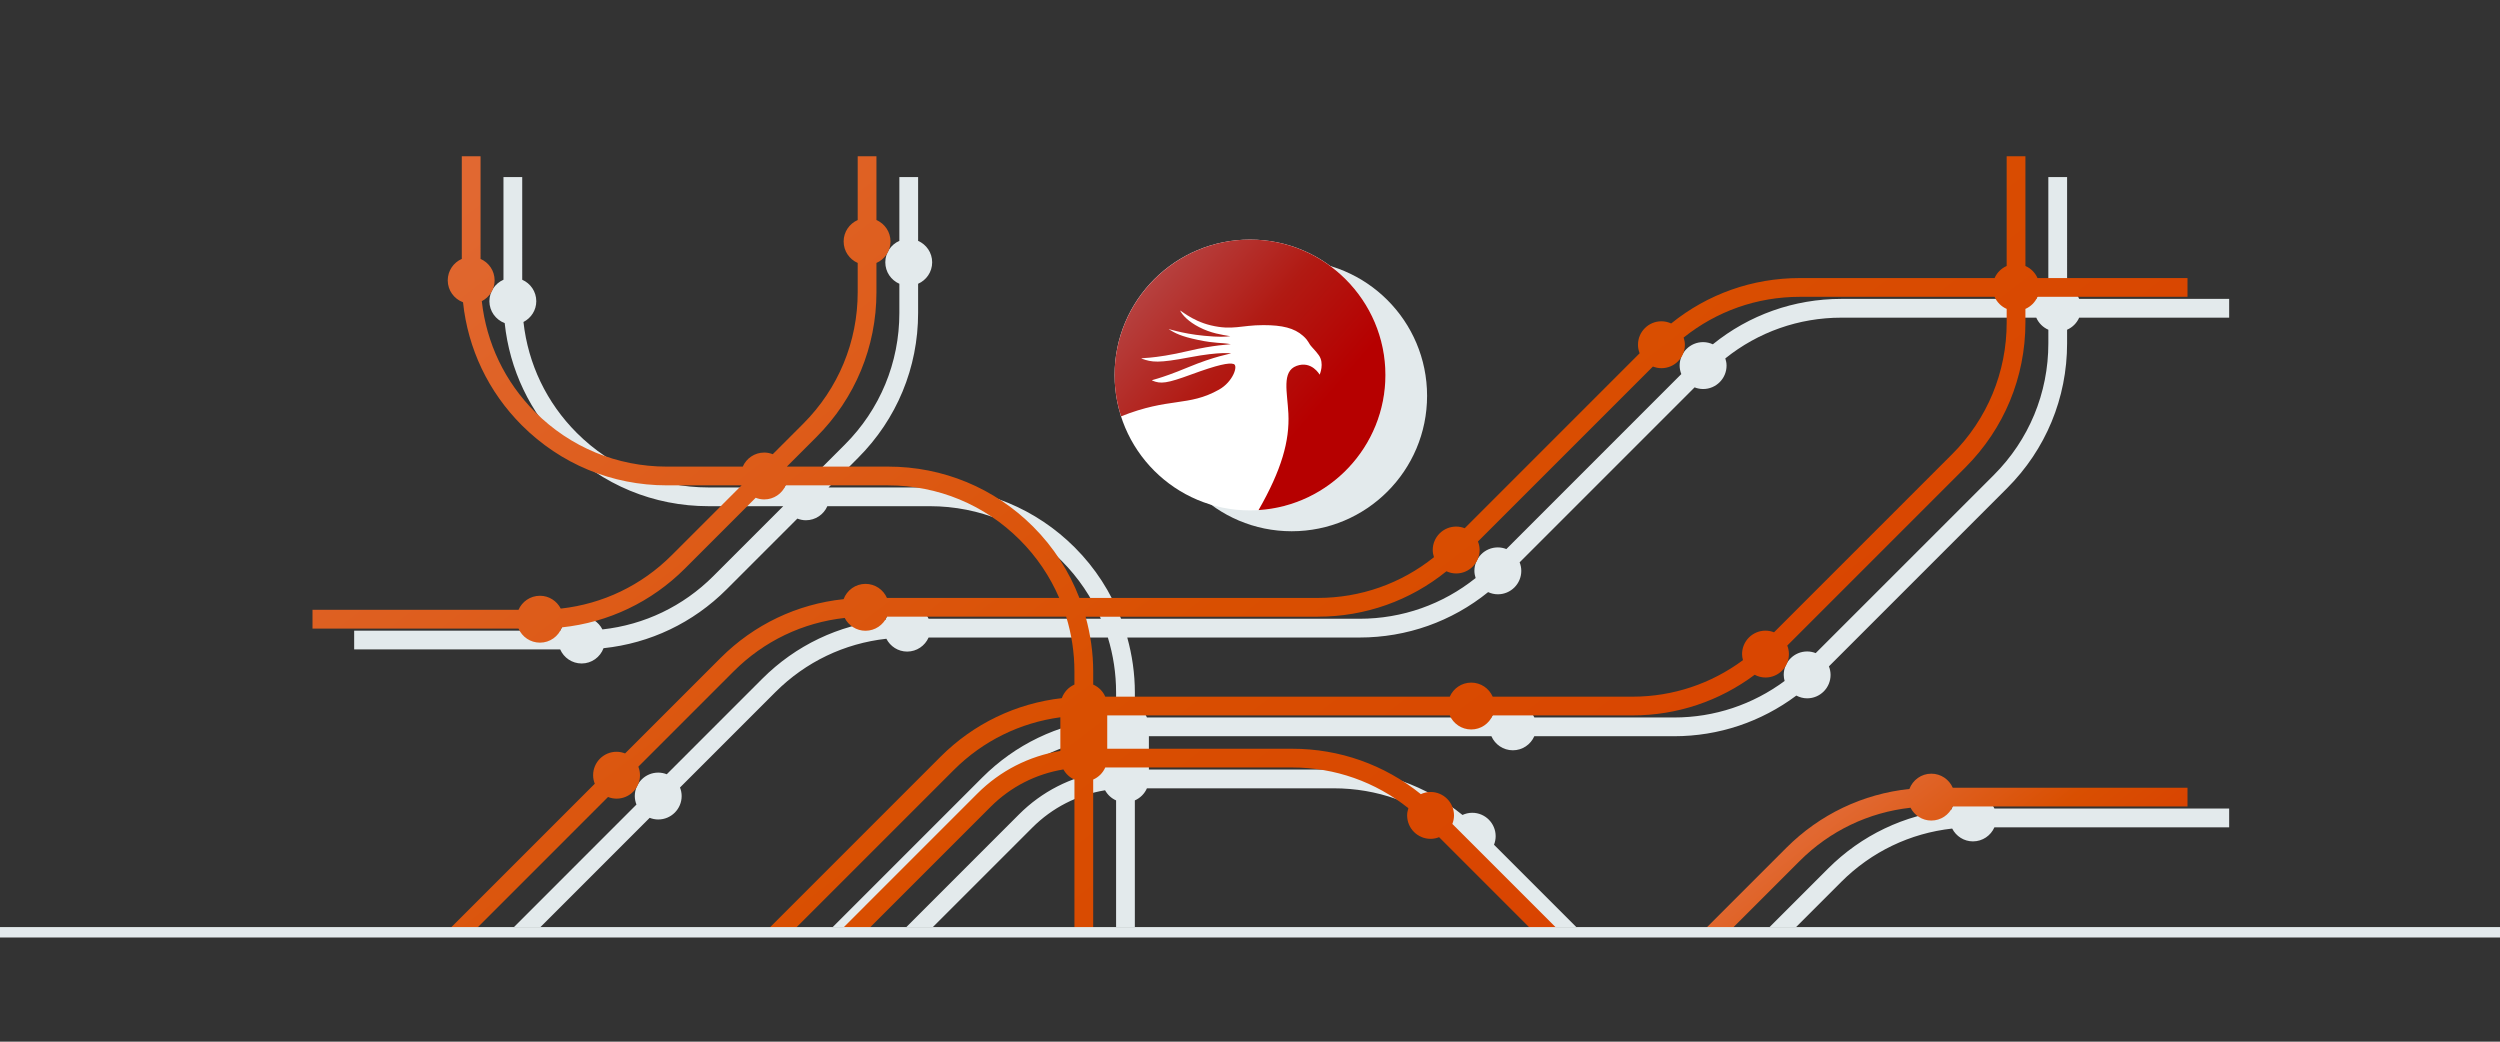
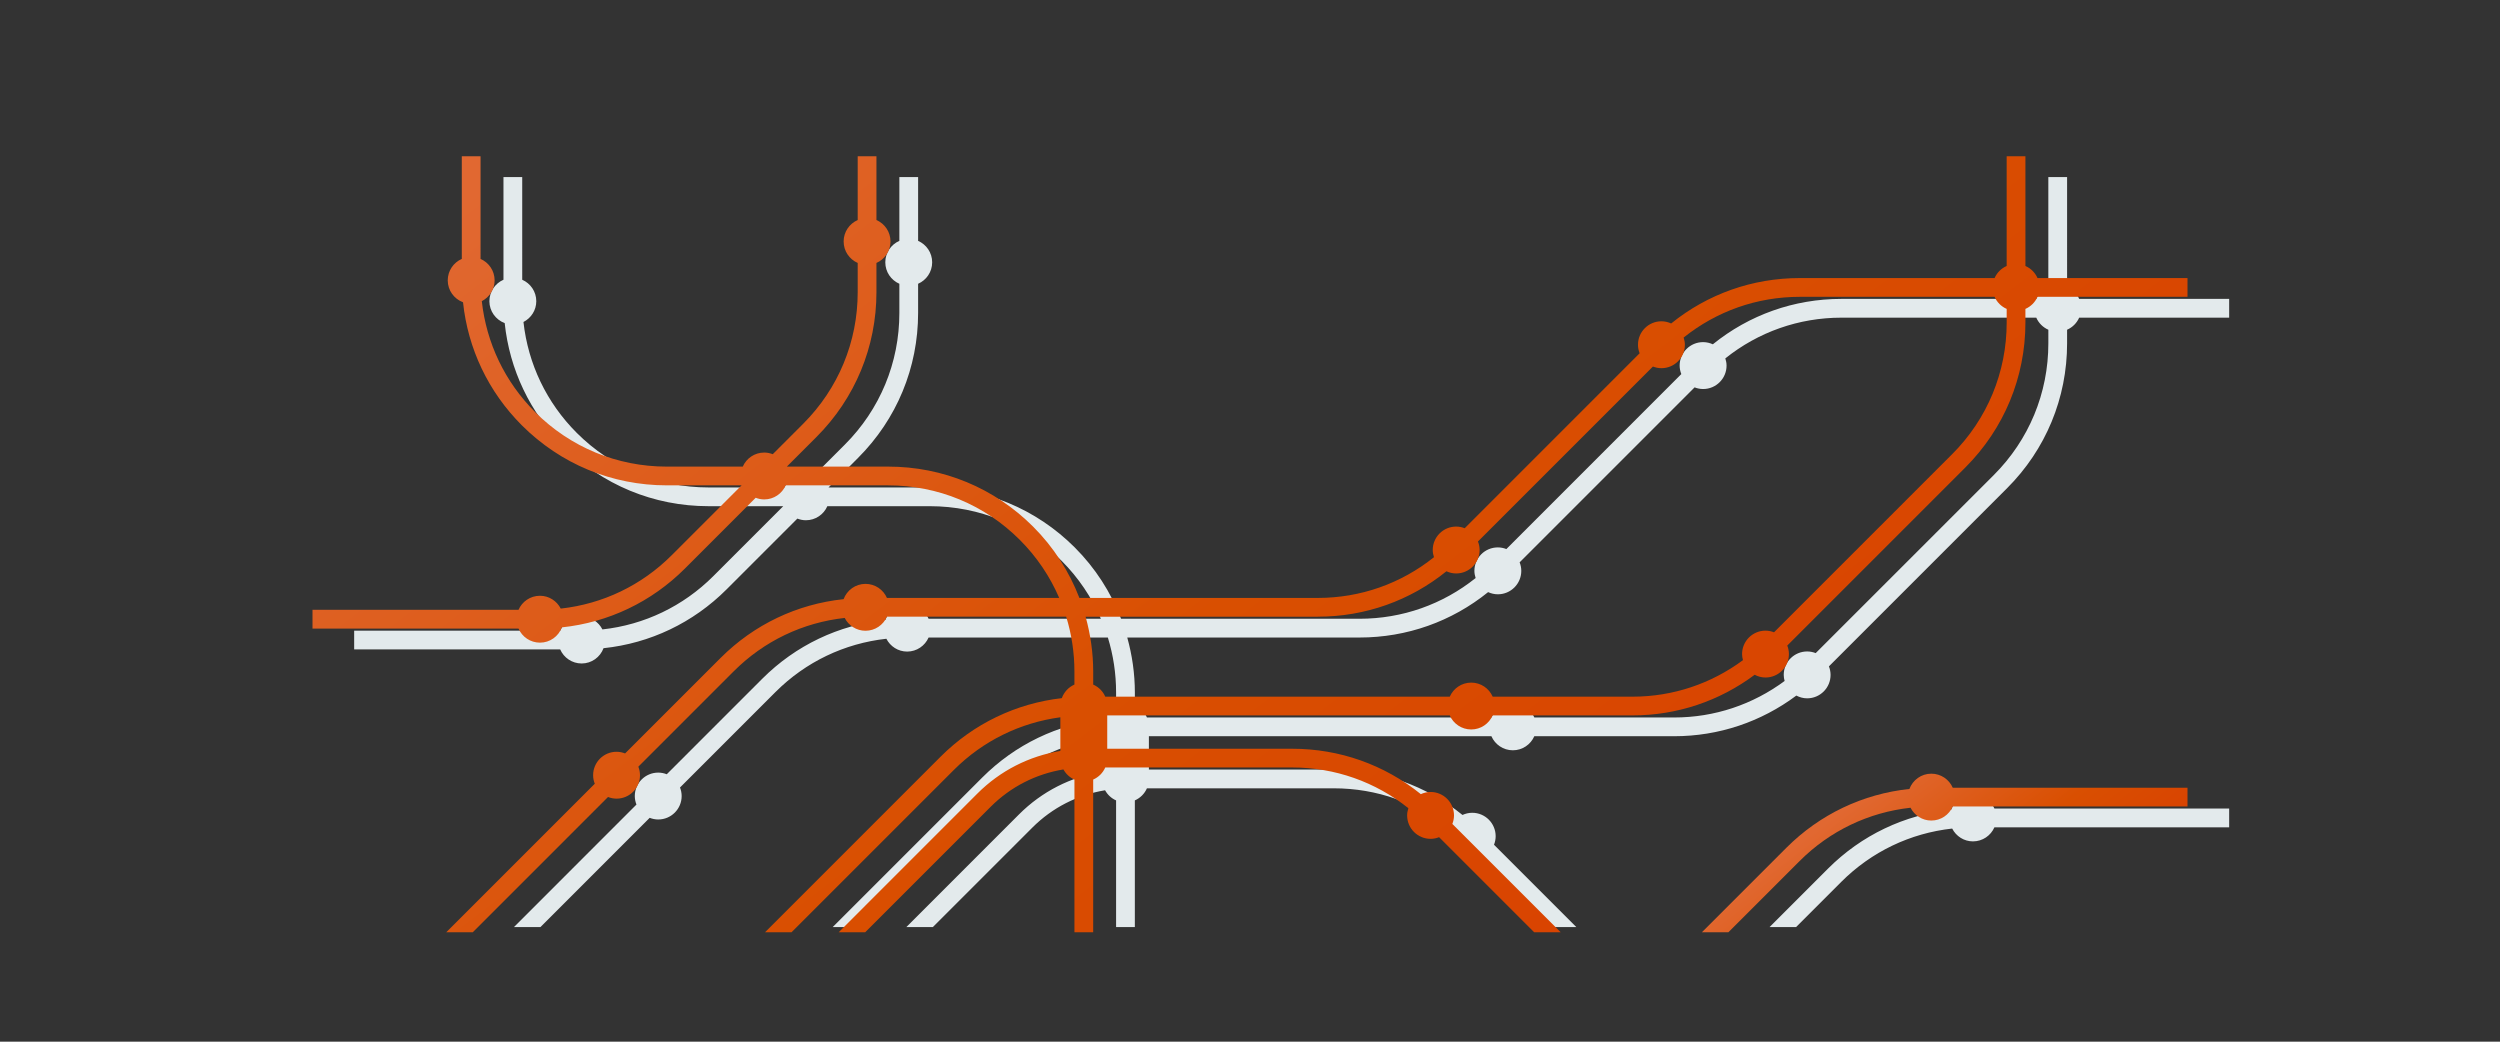
<svg xmlns="http://www.w3.org/2000/svg" xmlns:xlink="http://www.w3.org/1999/xlink" version="1.1" id="Standort_1_" x="0px" y="0px" viewBox="0 0 240 100" style="enable-background:new 0 0 240 100;" xml:space="preserve">
  <rect x="0" y="0" width="240" height="100" fill="#333333" stroke="none" />
  <style type="text/css">
	.st0{clip-path:url(#SVGID_2_);}
	.st1{fill:#E3EAEC;}
	.st2{fill:#FFFFFF;}
	.st3{fill:url(#SVGID_3_);}
	.st4{fill:url(#SVGID_4_);}
	.st5{fill:url(#SVGID_5_);}
</style>
  <g>
    <defs>
      <rect id="SVGID_1_" y="-11.499" width="240" height="100.499" />
    </defs>
    <clipPath id="SVGID_2_">
      <use xlink:href="#SVGID_1_" style="overflow:visible;" />
    </clipPath>
    <g class="st0">
      <path class="st1" d="M198.441,32.959v-1.305c0.518-0.227,0.933-0.642,1.16-1.16H214v-1.8h-14.399    c-0.227-0.518-0.642-0.933-1.16-1.16V17h-1.801v10.534c-0.518,0.227-0.933,0.642-1.16,1.16h-18.703    c-4.548,0-8.857,1.538-12.345,4.359c-0.285-0.131-0.6-0.209-0.935-0.209c-1.243,0-2.25,1.007-2.25,2.25    c0,0.289,0.059,0.564,0.159,0.818L144.611,52.71c-0.254-0.1-0.529-0.159-0.819-0.159c-1.243,0-2.25,1.007-2.25,2.25    c0,0.242,0.048,0.471,0.119,0.69c-3.157,2.529-7.045,3.91-11.148,3.91h-22.891c-0.975-2.534-2.464-4.865-4.441-6.843    c-3.717-3.717-8.659-5.764-13.916-5.764h-9.727l2.837-2.837c3.717-3.717,5.764-8.659,5.764-13.916v-2.799    c0.794-0.347,1.35-1.138,1.35-2.06c0-0.922-0.556-1.713-1.35-2.06V17h-1.8v6.123c-0.794,0.347-1.35,1.138-1.35,2.06    c0,0.922,0.556,1.713,1.35,2.06v2.799c0,4.776-1.86,9.266-5.237,12.643l-2.919,2.919c-0.254-0.1-0.529-0.159-0.818-0.159    c-0.922,0-1.713,0.556-2.06,1.35h-7.292c-4.775,0-9.265-1.86-12.643-5.237c-2.902-2.902-4.674-6.627-5.118-10.647    c0.728-0.373,1.231-1.122,1.231-1.995c0-0.922-0.556-1.713-1.35-2.06V17h-1.8v9.855c-0.794,0.347-1.35,1.138-1.35,2.06    c0,0.966,0.612,1.783,1.467,2.102c0.471,4.461,2.43,8.597,5.647,11.813c3.717,3.717,8.659,5.764,13.915,5.764h7.18l-6.713,6.713    c-2.902,2.901-6.627,4.674-10.647,5.118c-0.373-0.728-1.122-1.231-1.996-1.231c-0.922,0-1.713,0.556-2.06,1.35H34v1.8h19.777    c0.347,0.794,1.138,1.35,2.06,1.35c0.966,0,1.783-0.612,2.102-1.467c4.461-0.471,8.597-2.43,11.813-5.647l6.795-6.795    c0.254,0.1,0.529,0.159,0.819,0.159c0.922,0,1.713-0.556,2.06-1.35h9.839c4.776,0,9.266,1.86,12.643,5.237    c1.628,1.628,2.893,3.518,3.777,5.57H89.147c-0.347-0.794-1.138-1.35-2.06-1.35c-0.966,0-1.783,0.612-2.102,1.467    c-4.462,0.471-8.597,2.43-11.813,5.647l-9.164,9.164c-0.254-0.1-0.529-0.159-0.818-0.159c-1.243,0-2.25,1.007-2.25,2.25    c0,0.29,0.059,0.564,0.159,0.818L38.772,99.565l1.272,1.272l22.326-22.326c0.254,0.1,0.529,0.159,0.819,0.159    c1.243,0,2.25-1.007,2.25-2.25c0-0.29-0.059-0.564-0.159-0.819l9.164-9.164c2.901-2.901,6.627-4.673,10.647-5.117    c0.373,0.728,1.122,1.231,1.995,1.231c0.922,0,1.712-0.556,2.06-1.35h17.209c0.518,1.686,0.79,3.458,0.79,5.272v1.244    c-0.564,0.247-1.001,0.72-1.21,1.303c-4.394,0.504-8.464,2.447-11.638,5.621l-33.833,33.833l1.272,1.272l33.833-33.833    c2.8-2.799,6.369-4.537,10.226-5.056v3.231c-3.001,0.495-5.77,1.894-7.963,4.087l-33.833,33.833l1.272,1.272L99.104,79.45    c1.923-1.923,4.351-3.15,6.982-3.585c0.239,0.429,0.606,0.775,1.059,0.973v29.19h1.8v-29.19c0.518-0.227,0.933-0.642,1.16-1.16    h17.95c4.104,0,7.991,1.381,11.148,3.91c-0.071,0.219-0.119,0.448-0.119,0.69c0,1.243,1.007,2.25,2.25,2.25    c0.29,0,0.564-0.059,0.818-0.159l17.177,17.178l-4.797,4.796l1.273,1.272l4.796-4.796l4.801,4.801l1.273-1.272l-4.801-4.801    l14.888-14.888c2.901-2.901,6.627-4.674,10.647-5.118c0.373,0.728,1.122,1.231,1.995,1.231c0.922,0,1.713-0.556,2.06-1.35H214    v-1.8h-22.534c-0.347-0.794-1.138-1.35-2.06-1.35c-0.966,0-1.783,0.612-2.102,1.467c-4.461,0.471-8.596,2.43-11.814,5.647    l-14.888,14.887l-17.178-17.178c0.1-0.254,0.159-0.529,0.159-0.818c0-1.243-1.007-2.25-2.25-2.25    c-0.335,0-0.649,0.078-0.935,0.209c-3.487-2.821-7.796-4.359-12.345-4.359h-17.76v-3.2h32.881c0.347,0.794,1.138,1.35,2.06,1.35    c0.922,0,1.713-0.556,2.06-1.35h13.425c4.288,0,8.354-1.382,11.729-3.902c0.312,0.163,0.661,0.264,1.037,0.264    c1.243,0,2.25-1.007,2.25-2.25c0-0.289-0.059-0.564-0.159-0.818l17.098-17.098C196.395,43.156,198.441,38.214,198.441,32.959z     M174.306,62.699c-0.254-0.1-0.529-0.159-0.818-0.159c-1.243,0-2.25,1.007-2.25,2.25c0,0.203,0.036,0.396,0.086,0.583    c-3.056,2.263-6.73,3.505-10.602,3.505h-13.425c-0.347-0.794-1.138-1.35-2.06-1.35s-1.713,0.556-2.06,1.35h-33.071    c-0.227-0.518-0.642-0.934-1.16-1.16v-1.244c0-1.809-0.259-3.575-0.729-5.272h22.297c4.548,0,8.857-1.538,12.345-4.359    c0.285,0.131,0.6,0.209,0.934,0.209c1.243,0,2.25-1.007,2.25-2.25c0-0.29-0.059-0.564-0.159-0.818l16.797-16.797    c0.254,0.1,0.529,0.159,0.818,0.159c1.243,0,2.25-1.007,2.25-2.25c0-0.242-0.048-0.471-0.119-0.69    c3.157-2.529,7.045-3.911,11.148-3.911h18.703c0.227,0.518,0.642,0.933,1.16,1.16v1.305c0,4.775-1.859,9.265-5.236,12.643    L174.306,62.699z" />
-       <circle class="st1" cx="124" cy="38" r="13" />
    </g>
  </g>
-   <circle class="st2" cx="120" cy="36" r="13" />
  <linearGradient id="SVGID_3_" gradientUnits="userSpaceOnUse" x1="128.706" y1="42.328" x2="107.778" y2="24.13">
    <stop offset="0.133" style="stop-color:#B60000" />
    <stop offset="0.483" style="stop-color:#B11A13" />
    <stop offset="1" style="stop-color:#B85050" />
  </linearGradient>
-   <path class="st3" d="M133,36c0-7.161-5.839-13-13-13c-7.161,0-13,5.839-13,13c0,1.383,0.22,2.716,0.623,3.968  c4.653-1.854,6.442-0.901,9.4-2.562c1.352-0.759,1.863-2.308,1.413-2.46c-0.45-0.151-1.55,0.076-4.064,1  c-2.37,0.871-2.944,0.93-3.751,0.589c-0.184-0.078,0.463-0.038,3.463-1.287c2.473-1.029,4.109-1.314,4.109-1.314  s-0.95-0.21-4.019,0.373c-2.966,0.564-3.591,0.476-4.548,0.131c-0.343-0.123,0.924,0.09,4.514-0.759  c2.401-0.568,3.917-0.605,4.016-0.638c-0.96-0.168-1.456-0.054-3.122-0.403c-1.688-0.353-2.213-0.656-2.801-1.009  c-0.253-0.152,1.103,0.391,3.363,0.605c1.472,0.139,1.984,0.099,2.515,0.042c-0.84-0.143-1.865-0.282-3.003-0.874  c-0.998-0.52-1.55-1.097-1.8-1.552c-0.129-0.234,1.023,0.93,2.927,1.383c2.109,0.501,2.898-0.021,5.049-0.021  c1.813,0,2.963,0.278,3.807,1.028c0.583,0.519,0.479,0.678,0.863,1.088c0.307,0.328,0.5,0.562,0.647,0.766  c0.572,0.794,0.085,1.873,0.085,1.873s-0.768-1.373-2.216-0.841c-1.449,0.531-0.883,2.538-0.785,4.574  c0.127,2.618-0.647,5.394-2.865,9.27C127.602,48.544,133,42.884,133,36" />
  <g>
    <linearGradient id="SVGID_4_" gradientUnits="userSpaceOnUse" x1="193.074" y1="90.944" x2="180.76" y2="74.779">
      <stop offset="0" style="stop-color:#D94301" />
      <stop offset="0.389" style="stop-color:#D94F01" />
      <stop offset="1" style="stop-color:#E16831" />
    </linearGradient>
    <path class="st4" d="M183.41,77.542c0.373,0.728,1.122,1.231,1.995,1.231c0.922,0,1.713-0.556,2.06-1.35H210v-1.8h-22.534   c-0.347-0.794-1.138-1.35-2.06-1.35c-0.966,0-1.783,0.612-2.102,1.467c-4.461,0.471-8.596,2.43-11.814,5.647l-8.113,8.113h2.546   l6.841-6.84C175.665,79.758,179.391,77.986,183.41,77.542z" />
    <linearGradient id="SVGID_5_" gradientUnits="userSpaceOnUse" x1="151.983" y1="91.657" x2="77.485" y2="-6.139">
      <stop offset="0" style="stop-color:#D94301" />
      <stop offset="0.389" style="stop-color:#D94F01" />
      <stop offset="1" style="stop-color:#E16831" />
    </linearGradient>
    <path class="st5" d="M51.837,61.695c0.966,0,1.783-0.612,2.102-1.467c4.461-0.471,8.597-2.43,11.813-5.647l6.795-6.795   c0.254,0.1,0.529,0.159,0.819,0.159c0.922,0,1.713-0.556,2.06-1.35h9.839c4.776,0,9.266,1.86,12.643,5.237   c1.628,1.628,2.893,3.518,3.777,5.57H85.147c-0.347-0.794-1.138-1.35-2.06-1.35c-0.966,0-1.783,0.612-2.102,1.467   c-4.462,0.471-8.597,2.43-11.813,5.647l-9.164,9.164c-0.254-0.1-0.529-0.159-0.819-0.159c-1.243,0-2.25,1.007-2.25,2.25   c0,0.29,0.059,0.564,0.159,0.819L42.837,89.5h2.545l12.989-12.989c0.254,0.1,0.529,0.159,0.818,0.159c1.243,0,2.25-1.007,2.25-2.25   c0-0.29-0.059-0.564-0.159-0.818l9.164-9.164c2.901-2.901,6.627-4.673,10.647-5.117c0.373,0.728,1.122,1.231,1.995,1.231   c0.922,0,1.712-0.556,2.06-1.35h17.209c0.518,1.686,0.79,3.458,0.79,5.272v1.244c-0.564,0.247-1.001,0.72-1.21,1.303   c-4.394,0.504-8.464,2.447-11.638,5.621L73.439,89.5h2.545l15.585-15.585c2.8-2.799,6.369-4.537,10.226-5.056v3.231   c-3.001,0.495-5.77,1.894-7.963,4.087L80.51,89.5h2.545l12.05-12.05c1.923-1.923,4.351-3.15,6.982-3.585   c0.239,0.429,0.606,0.775,1.059,0.973V89.5h1.8V74.838c0.518-0.227,0.933-0.642,1.16-1.16h17.95c4.104,0,7.991,1.381,11.148,3.91   c-0.071,0.219-0.119,0.448-0.119,0.69c0,1.243,1.007,2.25,2.25,2.25c0.29,0,0.564-0.059,0.818-0.159l9.13,9.131h2.545   l-10.403-10.403c0.1-0.254,0.159-0.529,0.159-0.818c0-1.243-1.007-2.25-2.25-2.25c-0.335,0-0.649,0.078-0.935,0.209   c-3.487-2.821-7.796-4.359-12.345-4.359h-17.76v-3.2h32.881c0.347,0.794,1.138,1.35,2.06,1.35c0.922,0,1.713-0.556,2.06-1.35   h13.425c4.288,0,8.354-1.382,11.729-3.902c0.312,0.163,0.661,0.264,1.037,0.264c1.243,0,2.25-1.007,2.25-2.25   c0-0.289-0.059-0.564-0.159-0.818l17.099-17.099c3.717-3.718,5.764-8.66,5.764-13.915v-1.305c0.518-0.227,0.933-0.642,1.16-1.16   H210v-1.8h-14.399c-0.227-0.518-0.642-0.933-1.16-1.16V15h-1.801v10.534c-0.518,0.227-0.933,0.642-1.16,1.16h-18.703   c-4.548,0-8.857,1.538-12.345,4.359c-0.285-0.131-0.6-0.209-0.935-0.209c-1.243,0-2.25,1.007-2.25,2.25   c0,0.29,0.059,0.564,0.159,0.818L140.611,50.71c-0.254-0.1-0.529-0.159-0.819-0.159c-1.243,0-2.25,1.007-2.25,2.25   c0,0.242,0.048,0.471,0.119,0.69c-3.157,2.529-7.045,3.91-11.148,3.91h-22.891c-0.975-2.534-2.464-4.865-4.441-6.843   c-3.717-3.717-8.659-5.764-13.916-5.764h-9.727l2.837-2.837c3.717-3.717,5.764-8.659,5.764-13.916v-2.799   c0.794-0.347,1.35-1.138,1.35-2.06s-0.556-1.713-1.35-2.06V15h-1.8v6.123c-0.794,0.347-1.35,1.138-1.35,2.06s0.556,1.713,1.35,2.06   v2.799c0,4.776-1.86,9.266-5.237,12.643l-2.919,2.919c-0.254-0.1-0.529-0.159-0.818-0.159c-0.922,0-1.713,0.556-2.06,1.35h-7.292   c-4.775,0-9.265-1.86-12.643-5.237c-2.902-2.902-4.674-6.627-5.118-10.647c0.728-0.373,1.231-1.122,1.231-1.995   c0-0.922-0.556-1.713-1.35-2.06V15h-1.8v9.855c-0.794,0.347-1.35,1.138-1.35,2.06c0,0.966,0.612,1.783,1.467,2.102   c0.471,4.461,2.43,8.597,5.647,11.813c3.717,3.717,8.659,5.764,13.915,5.764h7.18l-6.713,6.713   c-2.902,2.901-6.627,4.674-10.647,5.118c-0.373-0.728-1.122-1.231-1.996-1.231c-0.922,0-1.713,0.556-2.06,1.35H30v1.8h19.777   C50.124,61.139,50.915,61.695,51.837,61.695z M126.513,59.202c4.548,0,8.857-1.538,12.345-4.359c0.285,0.131,0.6,0.209,0.934,0.209   c1.243,0,2.25-1.007,2.25-2.25c0-0.29-0.059-0.564-0.159-0.818l16.797-16.797c0.254,0.1,0.529,0.159,0.818,0.159   c1.243,0,2.25-1.007,2.25-2.25c0-0.242-0.048-0.471-0.119-0.69c3.157-2.529,7.045-3.911,11.149-3.911h18.703   c0.227,0.518,0.642,0.933,1.16,1.16v1.305c0,4.775-1.859,9.265-5.236,12.643l-17.098,17.098c-0.254-0.1-0.529-0.159-0.818-0.159   c-1.243,0-2.25,1.007-2.25,2.25c0,0.203,0.036,0.396,0.086,0.583c-3.056,2.263-6.73,3.505-10.602,3.505h-13.425   c-0.347-0.794-1.138-1.35-2.06-1.35s-1.713,0.556-2.06,1.35h-33.071c-0.227-0.518-0.642-0.934-1.16-1.16v-1.244   c0-1.809-0.259-3.575-0.729-5.272H126.513z" />
  </g>
-   <rect y="89" class="st1" width="240" height="1" />
</svg>